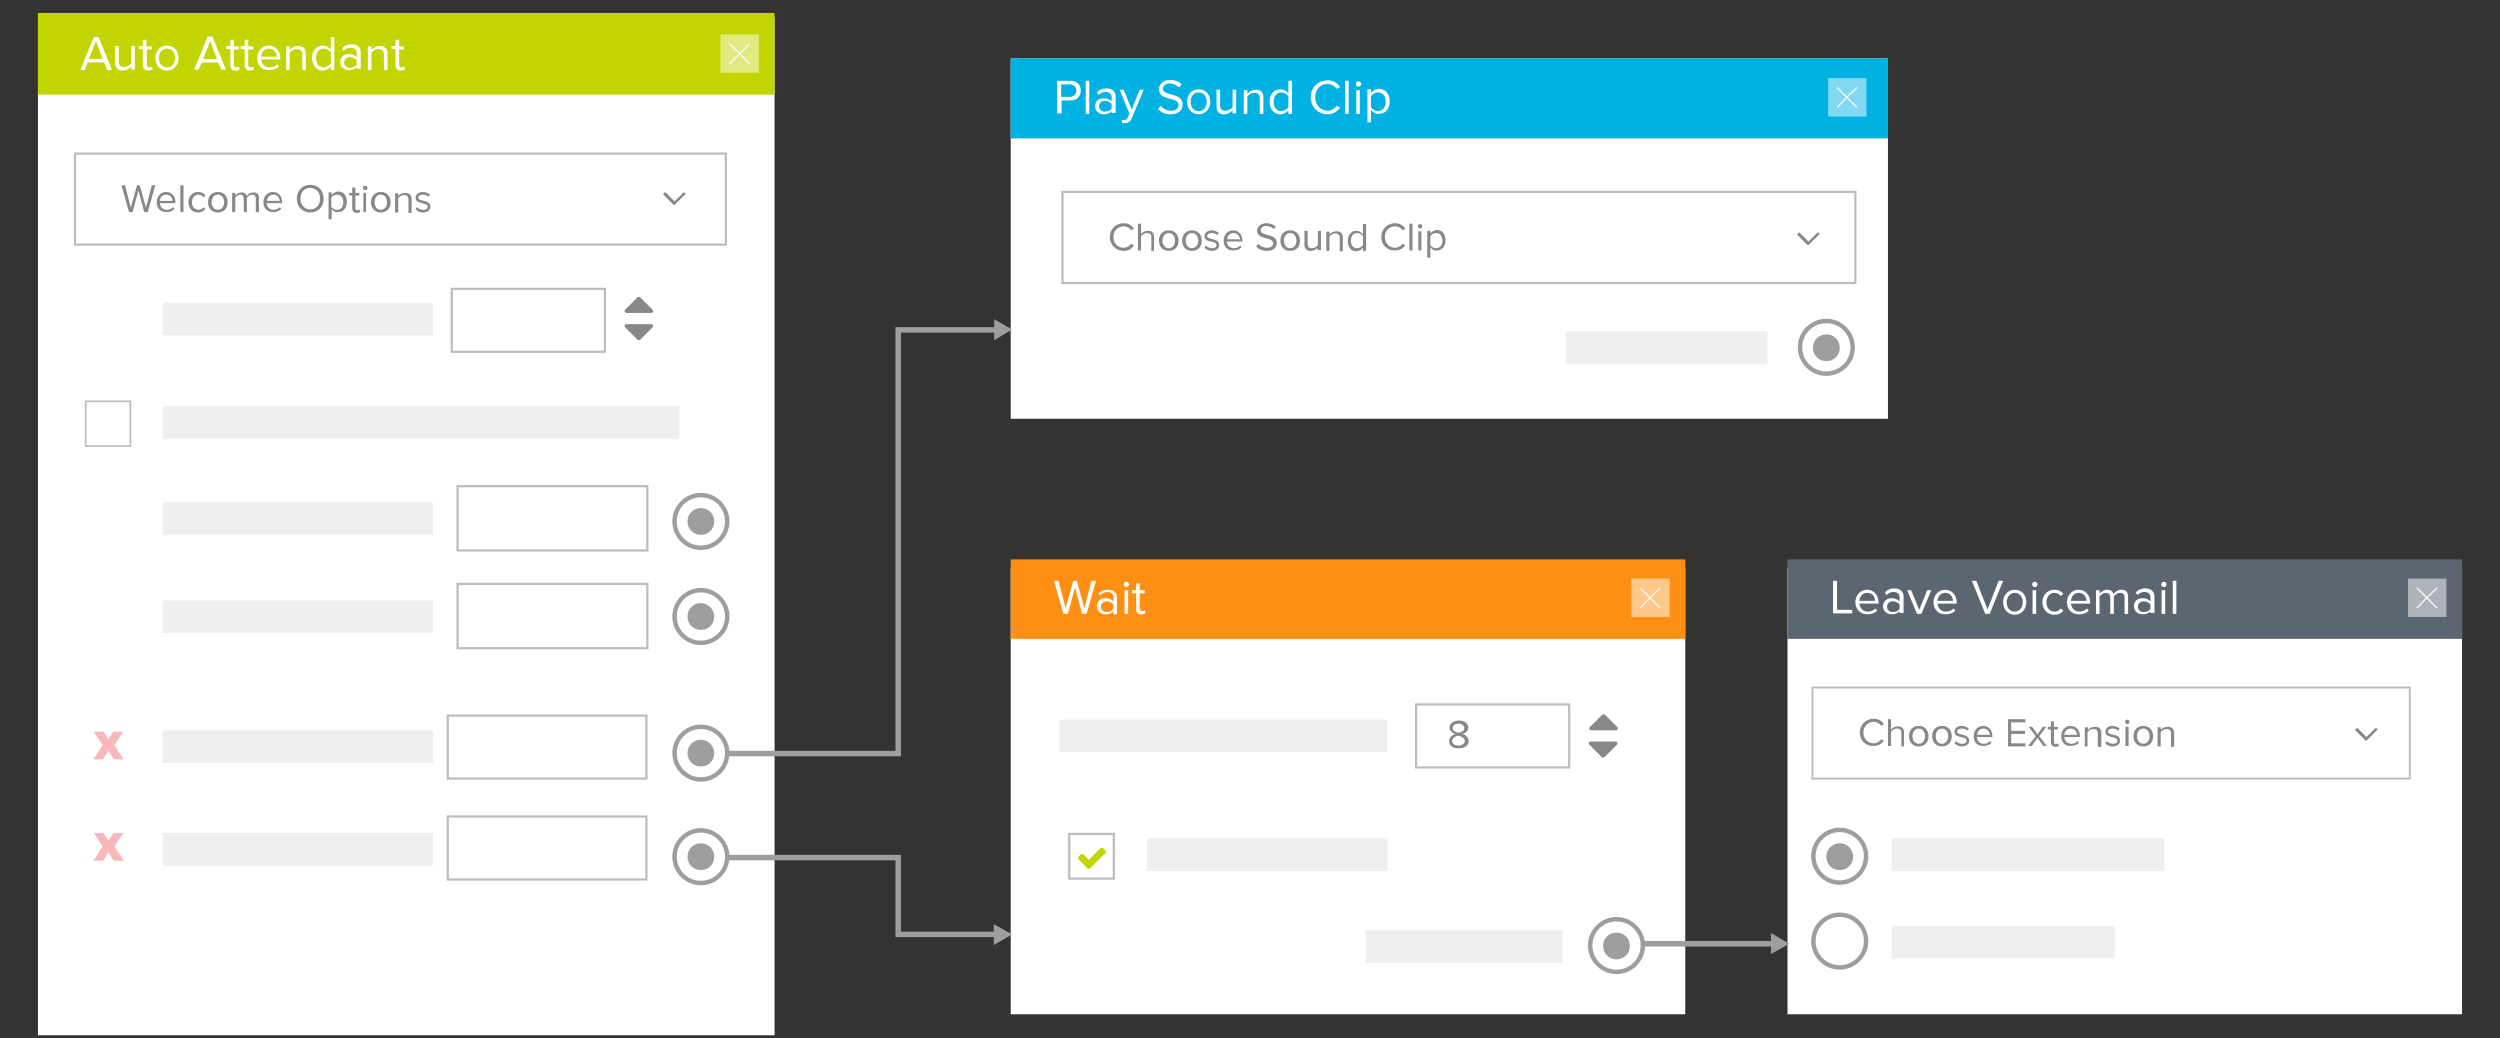
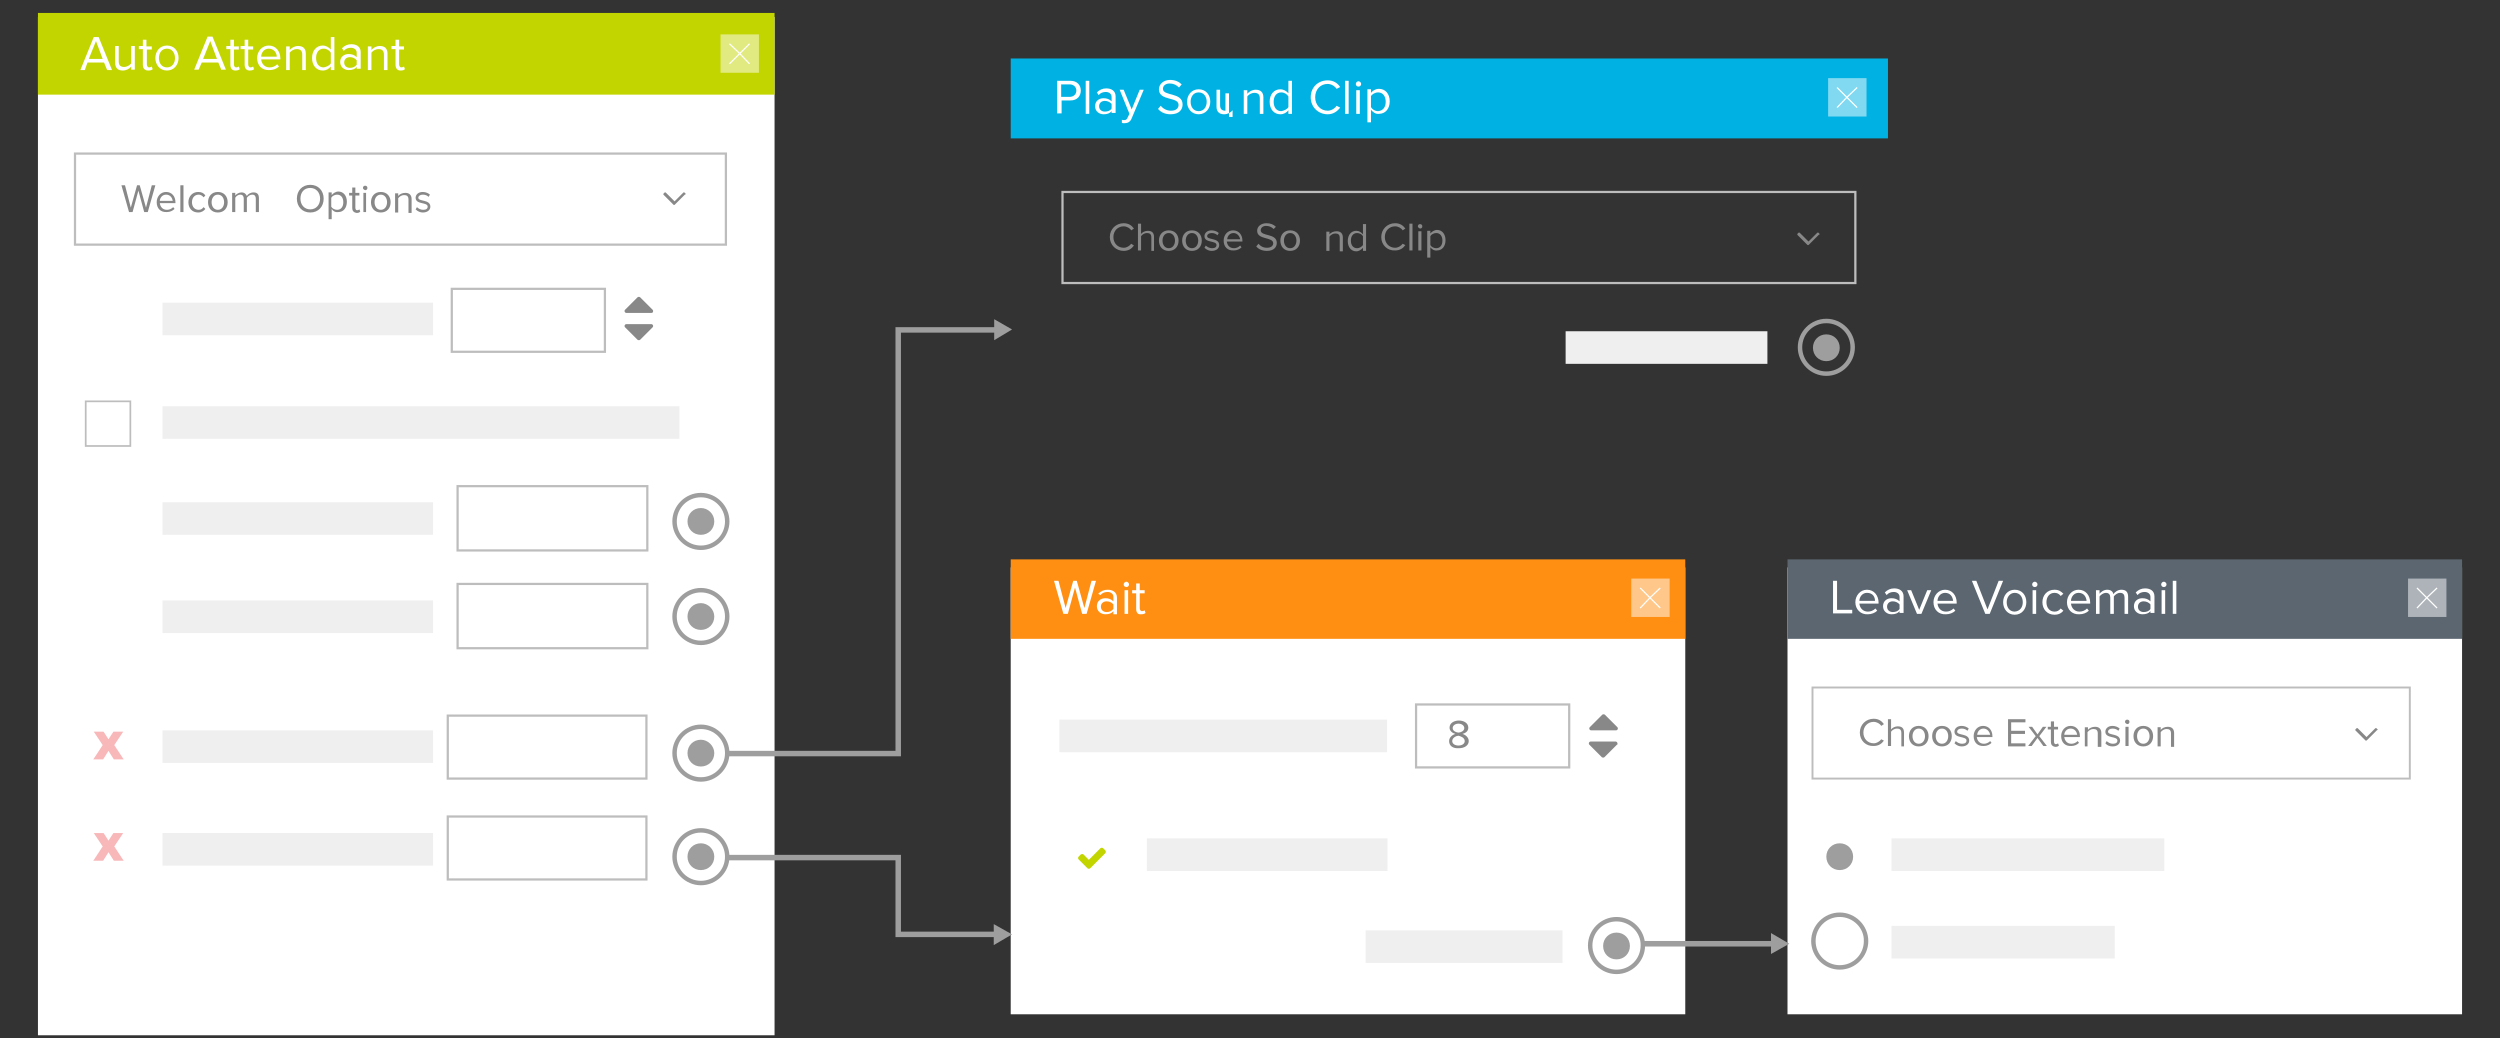
<svg xmlns="http://www.w3.org/2000/svg" version="1.1" id="Layer_1" x="0px" y="0px" width="560px" height="232.6px" viewBox="0 0 560 232.6" style="enable-background:new 0 0 560 232.6;" xml:space="preserve">
  <rect x="0" y="0" width="560" height="232.6" fill="#333333" stroke="none" />
  <style type="text/css">
	.st0{fill:#FFFFFF;}
	.st1{fill:#00B2E3;}
	.st2{fill:#9F9E9F;}
	.st3{fill:#C2D500;}
	.st4{fill:none;stroke:#BDBDBD;stroke-width:0.5;}
	.st5{fill:#888888;}
	.st6{fill:#FF8F12;}
	.st7{fill:#EFEFEF;}
	.st8{opacity:0.5;fill:#FFFFFF;}
	.st9{fill:none;stroke:#BDBDBD;stroke-width:0.507;}
	.st10{opacity:0.32;}
	.st11{fill:#E81D23;}
	.st12{fill:none;stroke:#9F9E9F;stroke-width:1.225;stroke-miterlimit:10;}
	.st13{fill:#5B6670;}
	.st14{fill:none;stroke:#BDBDBD;stroke-width:0.434;}
	.st15{fill:none;stroke:#9F9E9F;stroke-width:1.245;stroke-miterlimit:10;}
	.st16{fill:none;stroke:#BDBDBD;stroke-width:0.385;}
</style>
  <g>
    <rect x="226.4" y="127.1" class="st0" width="151.1" height="100.1" />
-     <rect x="226.4" y="13.1" class="st0" width="196.5" height="80.7" />
    <rect x="226.4" y="13.1" class="st1" width="196.5" height="17.9" />
    <path class="st2" d="M409.1,84.2c-3.5,0-6.4-2.9-6.4-6.4s2.9-6.4,6.4-6.4c3.5,0,6.4,2.9,6.4,6.4S412.6,84.2,409.1,84.2z    M409.1,72.4c-3,0-5.4,2.4-5.4,5.4s2.4,5.4,5.4,5.4c3,0,5.4-2.4,5.4-5.4S412.1,72.4,409.1,72.4z" />
    <path class="st2" d="M412.1,77.9c0,1.7-1.3,3-3,3c-1.7,0-3-1.3-3-3c0-1.7,1.3-3,3-3C410.8,74.9,412.1,76.2,412.1,77.9" />
    <rect x="8.5" y="3.8" class="st0" width="165" height="228.1" />
    <rect x="8.5" y="2.9" class="st3" width="165" height="18.3" />
    <rect x="101.2" y="64.7" class="st4" width="34.3" height="14.1" />
    <rect x="100.3" y="160.3" class="st4" width="44.5" height="14.1" />
    <rect x="100.3" y="182.9" class="st4" width="44.5" height="14.1" />
    <path class="st2" d="M157,123.2c-3.5,0-6.4-2.9-6.4-6.4s2.9-6.4,6.4-6.4c3.5,0,6.4,2.9,6.4,6.4S160.5,123.2,157,123.2z M157,111.4   c-3,0-5.4,2.4-5.4,5.4s2.4,5.4,5.4,5.4c3,0,5.4-2.4,5.4-5.4S160,111.4,157,111.4z" />
    <path class="st2" d="M160,116.8c0,1.7-1.3,3-3,3c-1.7,0-3-1.3-3-3c0-1.7,1.3-3,3-3C158.6,113.8,160,115.1,160,116.8" />
    <path class="st2" d="M157,144.5c-3.5,0-6.4-2.9-6.4-6.4s2.9-6.4,6.4-6.4c3.5,0,6.4,2.9,6.4,6.4S160.5,144.5,157,144.5z M157,132.7   c-3,0-5.4,2.4-5.4,5.4c0,3,2.4,5.4,5.4,5.4c3,0,5.4-2.4,5.4-5.4C162.4,135.1,160,132.7,157,132.7z" />
    <path class="st2" d="M160,138.1c0,1.7-1.3,3-3,3c-1.7,0-3-1.3-3-3c0-1.7,1.3-3,3-3C158.6,135.1,160,136.5,160,138.1" />
    <path class="st2" d="M157,175.1c-3.5,0-6.4-2.9-6.4-6.4s2.9-6.4,6.4-6.4c3.5,0,6.4,2.9,6.4,6.4S160.5,175.1,157,175.1z M157,163.3   c-3,0-5.4,2.4-5.4,5.4c0,3,2.4,5.4,5.4,5.4c3,0,5.4-2.4,5.4-5.4C162.4,165.7,160,163.3,157,163.3z" />
    <path class="st2" d="M160,168.7c0,1.7-1.3,3-3,3c-1.7,0-3-1.3-3-3c0-1.7,1.3-3,3-3C158.6,165.7,160,167.1,160,168.7" />
    <path class="st2" d="M157,198.3c-3.5,0-6.4-2.9-6.4-6.4s2.9-6.4,6.4-6.4c3.5,0,6.4,2.9,6.4,6.4S160.5,198.3,157,198.3z M157,186.5   c-3,0-5.4,2.4-5.4,5.4c0,3,2.4,5.4,5.4,5.4c3,0,5.4-2.4,5.4-5.4C162.4,188.9,160,186.5,157,186.5z" />
    <path class="st2" d="M160,191.9c0,1.7-1.3,3-3,3c-1.7,0-3-1.3-3-3c0-1.7,1.3-3,3-3C158.6,188.9,160,190.2,160,191.9" />
    <g>
      <path class="st5" d="M145.9,70.1h-5.6c-0.2,0-0.4-0.2-0.4-0.4c0-0.1,0-0.2,0.1-0.3l2.8-2.8c0.1-0.1,0.2-0.1,0.3-0.1    c0.1,0,0.2,0,0.3,0.1l2.8,2.8c0.1,0.1,0.1,0.2,0.1,0.3C146.3,69.9,146.2,70.1,145.9,70.1" />
      <path class="st5" d="M146.2,73.3l-2.8,2.8c-0.1,0.1-0.2,0.1-0.3,0.1c-0.1,0-0.2,0-0.3-0.1l-2.8-2.8c-0.1-0.1-0.1-0.2-0.1-0.3    c0-0.2,0.2-0.4,0.4-0.4h5.6c0.2,0,0.4,0.2,0.4,0.4C146.3,73.1,146.3,73.2,146.2,73.3" />
    </g>
    <polygon class="st2" points="222.7,76.2 226.7,73.8 222.7,71.5  " />
    <polygon class="st2" points="222.6,211.7 226.7,209.3 222.6,207  " />
    <rect x="226.4" y="125.3" class="st6" width="151.1" height="17.8" />
    <rect x="317.2" y="157.8" class="st4" width="34.3" height="14.1" />
    <g>
      <g>
        <path class="st5" d="M362,163.6h-5.6c-0.2,0-0.4-0.2-0.4-0.4c0-0.1,0-0.2,0.1-0.3l2.8-2.8c0.1-0.1,0.2-0.1,0.3-0.1     c0.1,0,0.2,0,0.3,0.1l2.8,2.8c0.1,0.1,0.1,0.2,0.1,0.3C362.4,163.4,362.2,163.6,362,163.6" />
        <path class="st5" d="M362.2,166.8l-2.8,2.8c-0.1,0.1-0.2,0.1-0.3,0.1s-0.2,0-0.3-0.1l-2.8-2.8c-0.1-0.1-0.1-0.2-0.1-0.3     c0-0.2,0.2-0.4,0.4-0.4h5.6c0.2,0,0.4,0.2,0.4,0.4C362.4,166.7,362.3,166.8,362.2,166.8" />
      </g>
    </g>
    <path class="st3" d="M247.6,191.1l-2.9,2.9l-0.5,0.5c-0.1,0.1-0.2,0.1-0.3,0.1c-0.1,0-0.2,0-0.3-0.1l-0.5-0.5l-1.5-1.5   c-0.1-0.1-0.1-0.2-0.1-0.3c0-0.1,0-0.2,0.1-0.3l0.5-0.5c0.1-0.1,0.2-0.1,0.3-0.1s0.2,0,0.3,0.1l1.2,1.2l2.6-2.6   c0.1-0.1,0.2-0.1,0.3-0.1c0.1,0,0.2,0,0.3,0.1l0.5,0.5c0.1,0.1,0.1,0.2,0.1,0.3C247.7,190.9,247.7,191,247.6,191.1" />
    <rect x="102.5" y="108.9" class="st4" width="42.5" height="14.4" />
    <rect x="102.5" y="130.8" class="st4" width="42.5" height="14.4" />
    <g>
      <rect x="237.3" y="161.2" class="st7" width="73.4" height="7.3" />
    </g>
    <g>
      <rect x="350.7" y="74.2" class="st7" width="45.2" height="7.3" />
    </g>
    <g>
      <rect x="36.4" y="163.6" class="st7" width="60.6" height="7.3" />
    </g>
    <g>
      <rect x="36.4" y="134.5" class="st7" width="60.6" height="7.3" />
    </g>
    <g>
      <rect x="36.4" y="112.5" class="st7" width="60.6" height="7.3" />
    </g>
    <g>
      <rect x="36.4" y="67.8" class="st7" width="60.6" height="7.3" />
    </g>
    <g>
      <rect x="36.4" y="91" class="st7" width="115.8" height="7.3" />
    </g>
    <g>
      <rect x="36.4" y="186.6" class="st7" width="60.6" height="7.3" />
    </g>
    <g>
      <rect x="256.9" y="187.8" class="st7" width="53.9" height="7.3" />
    </g>
    <g>
      <rect x="305.9" y="208.4" class="st7" width="44.1" height="7.3" />
    </g>
    <rect x="16.8" y="34.4" class="st4" width="145.8" height="20.4" />
    <g>
      <path class="st5" d="M32.3,47.5L31,42.7l-1.3,4.8h-0.8l-1.7-6H28l1.3,5l1.4-5h0.6l1.4,5l1.3-5h0.8l-1.7,6H32.3z" />
      <path class="st5" d="M35.1,45.3c0-1.3,0.9-2.3,2.1-2.3c1.3,0,2.1,1,2.1,2.3v0.2h-3.5c0.1,0.8,0.6,1.5,1.6,1.5c0.5,0,1-0.2,1.4-0.6    l0.3,0.4c-0.4,0.4-1,0.7-1.7,0.7C36,47.6,35.1,46.7,35.1,45.3z M37.2,43.6c-0.9,0-1.4,0.8-1.4,1.4h2.9    C38.6,44.4,38.2,43.6,37.2,43.6z" />
      <path class="st5" d="M40.4,47.5v-6h0.7v6H40.4z" />
      <path class="st5" d="M42.2,45.3c0-1.3,0.9-2.3,2.2-2.3c0.8,0,1.3,0.3,1.6,0.8l-0.4,0.4c-0.3-0.4-0.7-0.6-1.1-0.6    c-0.9,0-1.5,0.7-1.5,1.7c0,1,0.6,1.7,1.5,1.7c0.5,0,0.8-0.2,1.1-0.6l0.4,0.4c-0.3,0.4-0.8,0.8-1.6,0.8    C43,47.6,42.2,46.6,42.2,45.3z" />
      <path class="st5" d="M46.6,45.3c0-1.3,0.8-2.3,2.2-2.3s2.2,1,2.2,2.3c0,1.3-0.8,2.3-2.2,2.3S46.6,46.6,46.6,45.3z M50.2,45.3    c0-0.9-0.5-1.7-1.4-1.7s-1.4,0.8-1.4,1.7c0,0.9,0.5,1.7,1.4,1.7S50.2,46.2,50.2,45.3z" />
      <path class="st5" d="M57.3,47.5v-3c0-0.5-0.2-0.9-0.8-0.9c-0.5,0-0.9,0.3-1.2,0.7v3.2h-0.7v-3c0-0.5-0.2-0.9-0.8-0.9    c-0.4,0-0.9,0.3-1.1,0.7v3.2H52v-4.3h0.7v0.6c0.2-0.3,0.8-0.7,1.4-0.7c0.7,0,1,0.4,1.2,0.8c0.2-0.4,0.8-0.8,1.5-0.8    c0.8,0,1.2,0.4,1.2,1.3v3.1H57.3z" />
-       <path class="st5" d="M59,45.3c0-1.3,0.9-2.3,2.1-2.3c1.3,0,2.1,1,2.1,2.3v0.2h-3.5c0.1,0.8,0.6,1.5,1.6,1.5c0.5,0,1-0.2,1.4-0.6    l0.3,0.4c-0.4,0.4-1,0.7-1.7,0.7C60,47.6,59,46.7,59,45.3z M61.2,43.6c-0.9,0-1.4,0.8-1.4,1.4h2.9C62.6,44.4,62.2,43.6,61.2,43.6z    " />
      <path class="st5" d="M66.5,44.5c0-1.8,1.2-3.1,3-3.1s3,1.3,3,3.1s-1.2,3.1-3,3.1S66.5,46.3,66.5,44.5z M71.7,44.5    c0-1.4-0.9-2.4-2.2-2.4c-1.4,0-2.2,1-2.2,2.4c0,1.4,0.9,2.4,2.2,2.4C70.8,46.9,71.7,45.9,71.7,44.5z" />
      <path class="st5" d="M74.3,46.8v2.3h-0.7v-6h0.7v0.6c0.3-0.4,0.9-0.8,1.5-0.8c1.1,0,1.9,0.9,1.9,2.3c0,1.4-0.8,2.3-1.9,2.3    C75.1,47.6,74.6,47.3,74.3,46.8z M76.9,45.3c0-1-0.5-1.7-1.4-1.7c-0.5,0-1.1,0.3-1.3,0.7v2c0.2,0.4,0.8,0.7,1.3,0.7    C76.4,47,76.9,46.3,76.9,45.3z" />
      <path class="st5" d="M78.9,46.6v-2.8h-0.7v-0.6h0.7V42h0.7v1.2h0.9v0.6h-0.9v2.7c0,0.3,0.1,0.6,0.4,0.6c0.2,0,0.4-0.1,0.5-0.2    l0.2,0.5c-0.2,0.2-0.4,0.3-0.8,0.3C79.2,47.6,78.9,47.2,78.9,46.6z" />
      <path class="st5" d="M81.3,42.1c0-0.3,0.2-0.5,0.5-0.5c0.3,0,0.5,0.2,0.5,0.5s-0.2,0.5-0.5,0.5C81.5,42.5,81.3,42.3,81.3,42.1z     M81.4,47.5v-4.3H82v4.3H81.4z" />
      <path class="st5" d="M83.1,45.3c0-1.3,0.8-2.3,2.2-2.3s2.2,1,2.2,2.3c0,1.3-0.8,2.3-2.2,2.3S83.1,46.6,83.1,45.3z M86.7,45.3    c0-0.9-0.5-1.7-1.4-1.7s-1.4,0.8-1.4,1.7c0,0.9,0.5,1.7,1.4,1.7S86.7,46.2,86.7,45.3z" />
      <path class="st5" d="M91.5,47.5v-2.8c0-0.8-0.4-1-1-1c-0.5,0-1,0.3-1.3,0.7v3.2h-0.7v-4.3h0.7v0.6c0.3-0.4,0.9-0.7,1.6-0.7    c0.9,0,1.4,0.5,1.4,1.4v3.1H91.5z" />
      <path class="st5" d="M93.1,46.9l0.3-0.5c0.3,0.3,0.8,0.6,1.4,0.6c0.7,0,1-0.3,1-0.7c0-1.1-2.7-0.4-2.7-2c0-0.7,0.6-1.3,1.6-1.3    c0.7,0,1.3,0.3,1.6,0.6l-0.3,0.5c-0.3-0.3-0.7-0.5-1.3-0.5c-0.6,0-1,0.3-1,0.7c0,0.9,2.7,0.3,2.7,2c0,0.7-0.6,1.3-1.7,1.3    C94.2,47.6,93.6,47.4,93.1,46.9z" />
    </g>
    <g>
      <path class="st5" d="M153.4,43.6l-2.3,2.3c0,0-0.1,0-0.1,0s-0.1,0-0.1,0l-2.3-2.3c0,0,0-0.1,0-0.1s0-0.1,0-0.1l0.3-0.3    c0,0,0.1,0,0.1,0c0,0,0.1,0,0.1,0l2,2l2-2c0,0,0.1,0,0.1,0s0.1,0,0.1,0l0.3,0.3c0,0,0,0.1,0,0.1S153.4,43.6,153.4,43.6z" />
    </g>
    <g>
      <path class="st5" d="M407.4,52.6l-2.3,2.3c0,0-0.1,0-0.1,0s-0.1,0-0.1,0l-2.3-2.3c0,0,0-0.1,0-0.1s0-0.1,0-0.1l0.3-0.3    c0,0,0.1,0,0.1,0c0,0,0.1,0,0.1,0l2,2l2-2c0,0,0.1,0,0.1,0s0.1,0,0.1,0l0.3,0.3c0,0,0,0.1,0,0.1S407.4,52.6,407.4,52.6z" />
    </g>
    <g>
      <path class="st5" d="M248.6,53.1c0-1.8,1.4-3.1,3.1-3.1c1.1,0,1.8,0.5,2.3,1.2l-0.6,0.4c-0.3-0.5-1-0.9-1.7-0.9    c-1.3,0-2.3,1-2.3,2.4c0,1.4,1,2.4,2.3,2.4c0.7,0,1.3-0.4,1.7-0.9L254,55c-0.5,0.7-1.2,1.2-2.3,1.2    C250,56.2,248.6,54.9,248.6,53.1z" />
      <path class="st5" d="M257.9,56.1v-2.9c0-0.8-0.4-1-1-1c-0.5,0-1,0.3-1.3,0.7v3.2h-0.7v-6h0.7v2.3c0.3-0.4,0.9-0.7,1.5-0.7    c0.9,0,1.4,0.4,1.4,1.4v3.1H257.9z" />
      <path class="st5" d="M259.6,53.9c0-1.3,0.8-2.3,2.2-2.3s2.2,1,2.2,2.3c0,1.3-0.8,2.3-2.2,2.3S259.6,55.2,259.6,53.9z M263.2,53.9    c0-0.9-0.5-1.7-1.4-1.7s-1.4,0.8-1.4,1.7c0,0.9,0.5,1.7,1.4,1.7S263.2,54.8,263.2,53.9z" />
      <path class="st5" d="M264.8,53.9c0-1.3,0.8-2.3,2.2-2.3s2.2,1,2.2,2.3c0,1.3-0.8,2.3-2.2,2.3S264.8,55.2,264.8,53.9z M268.4,53.9    c0-0.9-0.5-1.7-1.4-1.7s-1.4,0.8-1.4,1.7c0,0.9,0.5,1.7,1.4,1.7S268.4,54.8,268.4,53.9z" />
      <path class="st5" d="M269.8,55.5l0.3-0.5c0.3,0.3,0.8,0.6,1.4,0.6c0.7,0,1-0.3,1-0.7c0-1.1-2.7-0.4-2.7-2c0-0.7,0.6-1.3,1.6-1.3    c0.7,0,1.3,0.3,1.6,0.6l-0.3,0.5c-0.3-0.3-0.7-0.5-1.3-0.5c-0.6,0-1,0.3-1,0.7c0,0.9,2.7,0.3,2.7,2c0,0.7-0.6,1.3-1.7,1.3    C270.9,56.2,270.3,56,269.8,55.5z" />
      <path class="st5" d="M274.1,53.9c0-1.3,0.9-2.3,2.1-2.3c1.3,0,2.1,1,2.1,2.3v0.2h-3.5c0.1,0.8,0.6,1.5,1.6,1.5    c0.5,0,1-0.2,1.4-0.6l0.3,0.4c-0.4,0.4-1,0.7-1.7,0.7C275,56.2,274.1,55.3,274.1,53.9z M276.3,52.2c-0.9,0-1.4,0.8-1.4,1.4h2.9    C277.7,53,277.2,52.2,276.3,52.2z" />
      <path class="st5" d="M281.4,55.2l0.5-0.6c0.4,0.5,1,0.9,1.9,0.9c1.1,0,1.4-0.6,1.4-1c0-1.5-3.6-0.7-3.6-2.8c0-1,0.9-1.7,2.1-1.7    c0.9,0,1.6,0.3,2.1,0.8l-0.5,0.5c-0.5-0.5-1.1-0.7-1.7-0.7c-0.7,0-1.2,0.4-1.2,1c0,1.4,3.6,0.6,3.6,2.8c0,0.9-0.6,1.8-2.2,1.8    C282.7,56.2,281.9,55.8,281.4,55.2z" />
      <path class="st5" d="M286.8,53.9c0-1.3,0.8-2.3,2.2-2.3s2.2,1,2.2,2.3c0,1.3-0.8,2.3-2.2,2.3S286.8,55.2,286.8,53.9z M290.4,53.9    c0-0.9-0.5-1.7-1.4-1.7c-0.9,0-1.4,0.8-1.4,1.7c0,0.9,0.5,1.7,1.4,1.7C289.9,55.6,290.4,54.8,290.4,53.9z" />
-       <path class="st5" d="M295.1,56.1v-0.6c-0.3,0.4-0.9,0.7-1.5,0.7c-0.9,0-1.4-0.5-1.4-1.4v-3.1h0.7v2.9c0,0.8,0.4,1,1,1    c0.5,0,1-0.3,1.3-0.7v-3.2h0.7v4.3H295.1z" />
      <path class="st5" d="M300.1,56.1v-2.8c0-0.8-0.4-1-1-1c-0.5,0-1,0.3-1.3,0.7v3.2h-0.7v-4.3h0.7v0.6c0.3-0.4,0.9-0.7,1.6-0.7    c0.9,0,1.4,0.5,1.4,1.4v3.1H300.1z" />
      <path class="st5" d="M305.3,56.1v-0.6c-0.3,0.4-0.9,0.8-1.5,0.8c-1.1,0-1.9-0.9-1.9-2.3c0-1.4,0.8-2.3,1.9-2.3    c0.6,0,1.1,0.3,1.5,0.8v-2.3h0.7v6H305.3z M305.3,54.9v-2c-0.2-0.4-0.8-0.7-1.3-0.7c-0.9,0-1.4,0.7-1.4,1.7s0.5,1.7,1.4,1.7    C304.5,55.6,305,55.3,305.3,54.9z" />
      <path class="st5" d="M309.4,53.1c0-1.8,1.4-3.1,3.1-3.1c1.1,0,1.8,0.5,2.3,1.2l-0.6,0.4c-0.3-0.5-1-0.9-1.7-0.9    c-1.3,0-2.3,1-2.3,2.4c0,1.4,1,2.4,2.3,2.4c0.7,0,1.3-0.4,1.7-0.9l0.6,0.3c-0.5,0.7-1.2,1.2-2.3,1.2    C310.8,56.2,309.4,54.9,309.4,53.1z" />
      <path class="st5" d="M315.7,56.1v-6h0.7v6H315.7z" />
      <path class="st5" d="M317.6,50.7c0-0.3,0.2-0.5,0.5-0.5c0.3,0,0.5,0.2,0.5,0.5s-0.2,0.5-0.5,0.5C317.8,51.1,317.6,50.9,317.6,50.7    z M317.7,56.1v-4.3h0.7v4.3H317.7z" />
      <path class="st5" d="M320.4,55.4v2.3h-0.7v-6h0.7v0.6c0.3-0.4,0.9-0.8,1.5-0.8c1.1,0,1.9,0.9,1.9,2.3c0,1.4-0.8,2.3-1.9,2.3    C321.3,56.2,320.8,55.9,320.4,55.4z M323.1,53.9c0-1-0.5-1.7-1.4-1.7c-0.5,0-1.1,0.3-1.3,0.7v2c0.2,0.4,0.8,0.7,1.3,0.7    C322.6,55.6,323.1,54.9,323.1,53.9z" />
    </g>
    <g>
      <path class="st0" d="M24,15.7L23.3,14h-3.7L19,15.7h-1l3-7.4h1.1l3,7.4H24z M21.5,9.2l-1.6,4h3.1L21.5,9.2z" />
      <path class="st0" d="M29.4,15.7v-0.8c-0.4,0.5-1.1,0.9-1.9,0.9c-1.1,0-1.7-0.6-1.7-1.7v-3.8h0.8v3.5c0,0.9,0.5,1.2,1.2,1.2    c0.6,0,1.3-0.4,1.6-0.8v-3.9h0.8v5.3H29.4z" />
      <path class="st0" d="M32,14.5v-3.5h-0.9v-0.7H32V8.9h0.8v1.5H34v0.7h-1.1v3.3c0,0.4,0.2,0.7,0.5,0.7c0.2,0,0.5-0.1,0.6-0.2    l0.2,0.6c-0.2,0.2-0.5,0.3-1,0.3C32.4,15.8,32,15.3,32,14.5z" />
      <path class="st0" d="M34.8,13c0-1.5,1-2.8,2.6-2.8s2.6,1.2,2.6,2.8c0,1.5-1,2.8-2.6,2.8S34.8,14.5,34.8,13z M39.2,13    c0-1.1-0.6-2.1-1.8-2.1s-1.8,1-1.8,2.1c0,1.1,0.6,2.1,1.8,2.1S39.2,14.1,39.2,13z" />
      <path class="st0" d="M49.6,15.7L48.9,14h-3.7l-0.7,1.6h-1l3-7.4h1.1l3,7.4H49.6z M47.1,9.2l-1.6,4h3.1L47.1,9.2z" />
      <path class="st0" d="M51.6,14.5v-3.5h-0.9v-0.7h0.9V8.9h0.8v1.5h1.1v0.7h-1.1v3.3c0,0.4,0.2,0.7,0.5,0.7c0.2,0,0.5-0.1,0.6-0.2    l0.2,0.6c-0.2,0.2-0.5,0.3-1,0.3C52,15.8,51.6,15.3,51.6,14.5z" />
      <path class="st0" d="M54.8,14.5v-3.5h-0.9v-0.7h0.9V8.9h0.8v1.5h1.1v0.7h-1.1v3.3c0,0.4,0.2,0.7,0.5,0.7c0.2,0,0.5-0.1,0.6-0.2    l0.2,0.6c-0.2,0.2-0.5,0.3-1,0.3C55.2,15.8,54.8,15.3,54.8,14.5z" />
      <path class="st0" d="M57.6,13c0-1.5,1.1-2.8,2.6-2.8c1.6,0,2.6,1.3,2.6,2.9v0.2h-4.3c0.1,1,0.8,1.8,1.9,1.8c0.6,0,1.2-0.2,1.7-0.7    l0.4,0.5c-0.5,0.5-1.3,0.8-2.1,0.8C58.7,15.8,57.6,14.7,57.6,13z M60.2,10.9c-1.1,0-1.7,1-1.7,1.8H62C62,11.9,61.4,10.9,60.2,10.9    z" />
      <path class="st0" d="M67.7,15.7v-3.5c0-0.9-0.5-1.2-1.2-1.2c-0.7,0-1.3,0.4-1.6,0.8v3.9h-0.8v-5.3h0.8v0.8    c0.4-0.5,1.1-0.9,1.9-0.9c1.1,0,1.7,0.6,1.7,1.7v3.7H67.7z" />
      <path class="st0" d="M74.1,15.7v-0.8c-0.4,0.5-1,0.9-1.8,0.9c-1.4,0-2.4-1.1-2.4-2.8c0-1.7,1-2.8,2.4-2.8c0.7,0,1.4,0.4,1.8,0.9    V8.3h0.8v7.4H74.1z M74.1,14.2v-2.4c-0.3-0.5-0.9-0.9-1.6-0.9c-1.1,0-1.7,0.9-1.7,2.1c0,1.2,0.6,2.1,1.7,2.1    C73.1,15,73.8,14.7,74.1,14.2z" />
      <path class="st0" d="M79.9,15.7V15c-0.4,0.5-1,0.7-1.8,0.7c-0.9,0-1.9-0.6-1.9-1.8c0-1.2,0.9-1.8,1.9-1.8c0.7,0,1.3,0.2,1.8,0.7    v-1c0-0.7-0.6-1.1-1.3-1.1c-0.6,0-1.2,0.2-1.6,0.7l-0.4-0.6c0.6-0.6,1.3-0.9,2.1-0.9c1.1,0,2.1,0.5,2.1,1.8v3.7H79.9z M79.9,14.5    v-1c-0.3-0.4-0.9-0.7-1.5-0.7c-0.8,0-1.3,0.5-1.3,1.2c0,0.7,0.5,1.2,1.3,1.2C79,15.2,79.5,15,79.9,14.5z" />
      <path class="st0" d="M86,15.7v-3.5c0-0.9-0.5-1.2-1.2-1.2c-0.7,0-1.3,0.4-1.6,0.8v3.9h-0.8v-5.3h0.8v0.8c0.4-0.5,1.1-0.9,1.9-0.9    c1.1,0,1.7,0.6,1.7,1.7v3.7H86z" />
      <path class="st0" d="M88.6,14.5v-3.5h-0.9v-0.7h0.9V8.9h0.8v1.5h1.1v0.7h-1.1v3.3c0,0.4,0.2,0.7,0.5,0.7c0.2,0,0.5-0.1,0.6-0.2    l0.2,0.6c-0.2,0.2-0.5,0.3-1,0.3C89,15.8,88.6,15.3,88.6,14.5z" />
    </g>
    <rect x="161.4" y="7.7" class="st8" width="8.6" height="8.6" />
    <polygon class="st0" points="168,9.9 167.8,9.7 165.7,11.8 163.5,9.7 163.3,9.9 165.5,12 163.3,14.2 163.5,14.4 165.7,12.2    167.8,14.4 168,14.2 165.9,12  " />
    <g>
      <path class="st0" d="M236.8,25.5v-7.4h3c1.5,0,2.3,1,2.3,2.2s-0.8,2.2-2.3,2.2h-2v2.9H236.8z M241.1,20.3c0-0.8-0.6-1.4-1.5-1.4    h-1.9v2.8h1.9C240.5,21.7,241.1,21.1,241.1,20.3z" />
      <path class="st0" d="M243.2,25.5v-7.4h0.8v7.4H243.2z" />
      <path class="st0" d="M249,25.5v-0.6c-0.4,0.5-1,0.7-1.8,0.7c-0.9,0-1.9-0.6-1.9-1.8c0-1.2,0.9-1.8,1.9-1.8c0.7,0,1.3,0.2,1.8,0.7    v-1c0-0.7-0.6-1.1-1.3-1.1c-0.6,0-1.2,0.2-1.6,0.7l-0.4-0.6c0.6-0.6,1.3-0.9,2.1-0.9c1.1,0,2.1,0.5,2.1,1.8v3.7H249z M249,24.3v-1    c-0.3-0.4-0.9-0.7-1.5-0.7c-0.8,0-1.3,0.5-1.3,1.2c0,0.7,0.5,1.2,1.3,1.2C248.1,25,248.7,24.8,249,24.3z" />
      <path class="st0" d="M251.3,26.8c0.1,0.1,0.3,0.1,0.5,0.1c0.4,0,0.6-0.1,0.8-0.6l0.4-0.8l-2.2-5.4h0.9l1.8,4.4l1.8-4.4h0.9    l-2.7,6.4c-0.3,0.8-0.9,1.1-1.6,1.1c-0.2,0-0.5,0-0.6-0.1L251.3,26.8z" />
      <path class="st0" d="M259.4,24.4l0.6-0.7c0.5,0.6,1.3,1.1,2.3,1.1c1.3,0,1.7-0.7,1.7-1.3c0-1.9-4.4-0.8-4.4-3.5    c0-1.2,1.1-2.1,2.5-2.1c1.1,0,2,0.4,2.6,1l-0.6,0.7c-0.6-0.6-1.3-0.9-2.1-0.9c-0.9,0-1.5,0.5-1.5,1.2c0,1.7,4.4,0.7,4.4,3.5    c0,1.1-0.7,2.2-2.7,2.2C260.9,25.6,260,25.1,259.4,24.4z" />
      <path class="st0" d="M265.9,22.8c0-1.5,1-2.8,2.6-2.8s2.6,1.2,2.6,2.8c0,1.5-1,2.8-2.6,2.8S265.9,24.3,265.9,22.8z M270.3,22.8    c0-1.1-0.6-2.1-1.8-2.1s-1.8,1-1.8,2.1c0,1.1,0.6,2.1,1.8,2.1S270.3,23.9,270.3,22.8z" />
-       <path class="st0" d="M276.1,25.5v-0.8c-0.4,0.5-1.1,0.9-1.9,0.9c-1.1,0-1.7-0.6-1.7-1.7v-3.8h0.8v3.5c0,0.9,0.5,1.2,1.2,1.2    c0.6,0,1.3-0.4,1.6-0.8v-3.9h0.8v5.3H276.1z" />
+       <path class="st0" d="M276.1,25.5v-0.8c-0.4,0.5-1.1,0.9-1.9,0.9c-1.1,0-1.7-0.6-1.7-1.7v-3.8h0.8v3.5c0,0.9,0.5,1.2,1.2,1.2    v-3.9h0.8v5.3H276.1z" />
      <path class="st0" d="M282.2,25.5V22c0-0.9-0.5-1.2-1.2-1.2c-0.7,0-1.3,0.4-1.6,0.8v3.9h-0.8v-5.3h0.8v0.8c0.4-0.5,1.1-0.9,1.9-0.9    c1.1,0,1.7,0.6,1.7,1.7v3.7H282.2z" />
      <path class="st0" d="M288.6,25.5v-0.8c-0.4,0.5-1,0.9-1.8,0.9c-1.4,0-2.4-1.1-2.4-2.8c0-1.7,1-2.8,2.4-2.8c0.7,0,1.4,0.4,1.8,0.9    v-2.8h0.8v7.4H288.6z M288.6,24v-2.4c-0.3-0.5-0.9-0.9-1.6-0.9c-1.1,0-1.7,0.9-1.7,2.1c0,1.2,0.6,2.1,1.7,2.1    C287.6,24.8,288.3,24.5,288.6,24z" />
      <path class="st0" d="M293.6,21.8c0-2.3,1.7-3.8,3.8-3.8c1.3,0,2.2,0.6,2.8,1.5l-0.8,0.4c-0.4-0.6-1.2-1.1-2-1.1    c-1.6,0-2.8,1.2-2.8,3c0,1.7,1.2,3,2.8,3c0.8,0,1.6-0.5,2-1.1l0.8,0.4c-0.6,0.8-1.5,1.5-2.8,1.5C295.3,25.6,293.6,24,293.6,21.8z" />
      <path class="st0" d="M301.3,25.5v-7.4h0.8v7.4H301.3z" />
      <path class="st0" d="M303.7,18.8c0-0.3,0.3-0.6,0.6-0.6c0.3,0,0.6,0.3,0.6,0.6c0,0.3-0.2,0.6-0.6,0.6    C303.9,19.4,303.7,19.1,303.7,18.8z M303.8,25.5v-5.3h0.8v5.3H303.8z" />
      <path class="st0" d="M307.1,24.6v2.8h-0.8v-7.4h0.8v0.8c0.4-0.5,1-0.9,1.8-0.9c1.4,0,2.4,1.1,2.4,2.8c0,1.7-1,2.8-2.4,2.8    C308.2,25.6,307.6,25.2,307.1,24.6z M310.4,22.8c0-1.2-0.6-2.1-1.7-2.1c-0.7,0-1.3,0.4-1.6,0.8V24c0.3,0.5,0.9,0.9,1.6,0.9    C309.8,24.8,310.4,24,310.4,22.8z" />
    </g>
    <g>
      <rect x="409.5" y="17.5" class="st8" width="8.6" height="8.6" />
      <polygon class="st0" points="416.1,19.7 415.9,19.5 413.7,21.6 411.6,19.5 411.4,19.7 413.5,21.8 411.4,24 411.6,24.2 413.7,22     415.9,24.2 416.1,24 413.9,21.8   " />
    </g>
    <g>
      <path class="st0" d="M242.4,137.5l-1.6-5.9l-1.6,5.9h-1l-2.1-7.4h1l1.6,6.1l1.7-6.1h0.8l1.7,6.1l1.6-6.1h1l-2.1,7.4H242.4z" />
      <path class="st0" d="M249.4,137.5v-0.6c-0.4,0.5-1,0.7-1.8,0.7c-0.9,0-1.9-0.6-1.9-1.8c0-1.2,0.9-1.8,1.9-1.8    c0.7,0,1.3,0.2,1.8,0.7v-1c0-0.7-0.6-1.1-1.3-1.1c-0.6,0-1.2,0.2-1.6,0.7L246,133c0.6-0.6,1.3-0.9,2.1-0.9c1.1,0,2.1,0.5,2.1,1.8    v3.7H249.4z M249.4,136.4v-1c-0.3-0.4-0.9-0.7-1.5-0.7c-0.8,0-1.3,0.5-1.3,1.2c0,0.7,0.5,1.2,1.3,1.2    C248.5,137.1,249,136.9,249.4,136.4z" />
      <path class="st0" d="M251.7,130.9c0-0.3,0.3-0.6,0.6-0.6s0.6,0.3,0.6,0.6c0,0.3-0.2,0.6-0.6,0.6S251.7,131.2,251.7,130.9z     M251.9,137.5v-5.3h0.8v5.3H251.9z" />
      <path class="st0" d="M254.5,136.4v-3.5h-0.9v-0.7h0.9v-1.5h0.8v1.5h1.1v0.7h-1.1v3.3c0,0.4,0.2,0.7,0.5,0.7c0.2,0,0.5-0.1,0.6-0.2    l0.2,0.6c-0.2,0.2-0.5,0.3-1,0.3C254.9,137.7,254.5,137.2,254.5,136.4z" />
    </g>
    <g>
      <rect x="365.4" y="129.6" class="st8" width="8.6" height="8.6" />
      <polygon class="st0" points="372,131.8 371.8,131.6 369.6,133.7 367.5,131.6 367.3,131.8 369.4,133.9 367.3,136.1 367.5,136.3     369.6,134.1 371.8,136.3 372,136.1 369.8,133.9   " />
    </g>
    <rect x="238" y="43" class="st4" width="177.6" height="20.4" />
-     <rect x="239.5" y="186.8" class="st9" width="10" height="10" />
    <g class="st10">
      <g>
        <g>
          <path class="st11" d="M25.5,170.1l-1.2-1.9l-1.2,1.9h-2.2l2.1-3.2l-2-3h2.2l1.1,1.7l1.1-1.7h2.2l-2,3l2.1,3.2H25.5z" />
        </g>
      </g>
    </g>
    <g class="st10">
      <g>
        <g>
          <path class="st11" d="M25.5,192.8l-1.2-1.9l-1.2,1.9h-2.2l2.1-3.2l-2-3h2.2l1.1,1.7l1.1-1.7h2.2l-2,3l2.1,3.2H25.5z" />
        </g>
      </g>
    </g>
    <g>
      <path class="st5" d="M324.6,166c0-0.8,0.7-1.4,1.4-1.6c-0.7-0.2-1.3-0.7-1.3-1.4c0-1.1,1.1-1.6,2.1-1.6c1,0,2.1,0.5,2.1,1.6    c0,0.8-0.6,1.2-1.3,1.4c0.7,0.2,1.4,0.8,1.4,1.6c0,1-1,1.6-2.2,1.6C325.5,167.7,324.6,167.1,324.6,166z M328.1,166    c0-0.8-1-1.1-1.4-1.2c-0.4,0-1.4,0.4-1.4,1.2c0,0.6,0.6,1,1.4,1C327.5,167,328.1,166.6,328.1,166z M328,163.1c0-0.6-0.6-1-1.3-1    c-0.7,0-1.3,0.4-1.3,1c0,0.7,0.9,1,1.3,1C327.1,164.1,328,163.8,328,163.1z" />
    </g>
    <polyline class="st12" points="162.6,192.1 201.2,192.1 201.2,209.3 223.3,209.3  " />
    <polyline class="st12" points="162.6,168.8 201.2,168.8 201.2,73.9 223.3,73.9  " />
    <rect x="400.4" y="127.1" class="st0" width="151.1" height="100.1" />
    <g>
      <rect x="400.4" y="125.3" class="st13" width="151.1" height="17.8" />
    </g>
    <g>
      <rect x="423.7" y="187.8" class="st7" width="61.1" height="7.3" />
    </g>
    <g>
      <rect x="423.7" y="207.4" class="st7" width="50" height="7.3" />
    </g>
    <g>
      <path class="st0" d="M410.6,137.5v-7.4h0.9v6.5h3.4v0.8H410.6z" />
      <path class="st0" d="M415.6,134.9c0-1.5,1.1-2.8,2.6-2.8c1.6,0,2.6,1.3,2.6,2.9v0.2h-4.3c0.1,1,0.8,1.8,1.9,1.8    c0.6,0,1.2-0.2,1.7-0.7l0.4,0.5c-0.5,0.5-1.3,0.8-2.1,0.8C416.8,137.7,415.6,136.5,415.6,134.9z M418.2,132.8    c-1.1,0-1.7,1-1.7,1.8h3.5C420,133.7,419.5,132.8,418.2,132.8z" />
      <path class="st0" d="M425.5,137.5v-0.6c-0.4,0.5-1,0.7-1.8,0.7c-0.9,0-1.9-0.6-1.9-1.8c0-1.2,0.9-1.8,1.9-1.8    c0.7,0,1.3,0.2,1.8,0.7v-1c0-0.7-0.6-1.1-1.3-1.1c-0.6,0-1.2,0.2-1.6,0.7l-0.4-0.6c0.6-0.6,1.3-0.9,2.1-0.9c1.1,0,2.1,0.5,2.1,1.8    v3.7H425.5z M425.5,136.4v-1c-0.3-0.4-0.9-0.7-1.5-0.7c-0.8,0-1.3,0.5-1.3,1.2c0,0.7,0.5,1.2,1.3,1.2    C424.6,137.1,425.2,136.9,425.5,136.4z" />
      <path class="st0" d="M429.4,137.5l-2.2-5.3h0.9l1.8,4.4l1.8-4.4h0.9l-2.2,5.3H429.4z" />
      <path class="st0" d="M433.1,134.9c0-1.5,1.1-2.8,2.6-2.8c1.6,0,2.6,1.3,2.6,2.9v0.2h-4.3c0.1,1,0.8,1.8,1.9,1.8    c0.6,0,1.2-0.2,1.7-0.7l0.4,0.5c-0.5,0.5-1.3,0.8-2.1,0.8C434.2,137.7,433.1,136.5,433.1,134.9z M435.7,132.8    c-1.1,0-1.7,1-1.7,1.8h3.5C437.4,133.7,436.9,132.8,435.7,132.8z" />
      <path class="st0" d="M444.7,137.5l-3-7.4h1l2.5,6.4l2.5-6.4h1l-3,7.4H444.7z" />
      <path class="st0" d="M448.7,134.9c0-1.5,1-2.8,2.6-2.8c1.6,0,2.6,1.2,2.6,2.8c0,1.5-1,2.8-2.6,2.8    C449.7,137.7,448.7,136.4,448.7,134.9z M453.1,134.9c0-1.1-0.6-2.1-1.8-2.1c-1.1,0-1.8,1-1.8,2.1c0,1.1,0.6,2.1,1.8,2.1    C452.5,136.9,453.1,136,453.1,134.9z" />
      <path class="st0" d="M455.2,130.9c0-0.3,0.3-0.6,0.6-0.6c0.3,0,0.6,0.3,0.6,0.6c0,0.3-0.2,0.6-0.6,0.6    C455.4,131.5,455.2,131.2,455.2,130.9z M455.3,137.5v-5.3h0.8v5.3H455.3z" />
      <path class="st0" d="M457.5,134.9c0-1.6,1.1-2.8,2.7-2.8c1,0,1.5,0.4,2,0.9l-0.6,0.5c-0.4-0.5-0.8-0.7-1.4-0.7    c-1.1,0-1.8,0.9-1.8,2.1c0,1.2,0.7,2.1,1.8,2.1c0.6,0,1-0.2,1.4-0.7l0.6,0.5c-0.4,0.5-1,0.9-2,0.9    C458.6,137.7,457.5,136.5,457.5,134.9z" />
      <path class="st0" d="M463,134.9c0-1.5,1.1-2.8,2.6-2.8c1.6,0,2.6,1.3,2.6,2.9v0.2h-4.3c0.1,1,0.8,1.8,1.9,1.8    c0.6,0,1.2-0.2,1.7-0.7l0.4,0.5c-0.5,0.5-1.3,0.8-2.1,0.8C464.1,137.7,463,136.5,463,134.9z M465.6,132.8c-1.1,0-1.7,1-1.7,1.8    h3.5C467.3,133.7,466.8,132.8,465.6,132.8z" />
      <path class="st0" d="M475.9,137.5v-3.6c0-0.7-0.3-1.1-1-1.1c-0.6,0-1.1,0.4-1.4,0.8v3.9h-0.8v-3.6c0-0.7-0.3-1.1-1-1.1    c-0.5,0-1.1,0.4-1.4,0.8v3.9h-0.8v-5.3h0.8v0.8c0.2-0.3,0.9-0.9,1.7-0.9c0.8,0,1.3,0.4,1.4,1c0.3-0.5,1-1,1.8-1    c1,0,1.5,0.5,1.5,1.6v3.8H475.9z" />
      <path class="st0" d="M481.7,137.5v-0.6c-0.4,0.5-1,0.7-1.8,0.7c-0.9,0-1.9-0.6-1.9-1.8c0-1.2,0.9-1.8,1.9-1.8    c0.7,0,1.3,0.2,1.8,0.7v-1c0-0.7-0.6-1.1-1.3-1.1c-0.6,0-1.2,0.2-1.6,0.7l-0.4-0.6c0.6-0.6,1.3-0.9,2.1-0.9c1.1,0,2.1,0.5,2.1,1.8    v3.7H481.7z M481.7,136.4v-1c-0.3-0.4-0.9-0.7-1.5-0.7c-0.8,0-1.3,0.5-1.3,1.2c0,0.7,0.5,1.2,1.3,1.2    C480.8,137.1,481.4,136.9,481.7,136.4z" />
      <path class="st0" d="M484.1,130.9c0-0.3,0.3-0.6,0.6-0.6c0.3,0,0.6,0.3,0.6,0.6c0,0.3-0.2,0.6-0.6,0.6    C484.3,131.5,484.1,131.2,484.1,130.9z M484.2,137.5v-5.3h0.8v5.3H484.2z" />
      <path class="st0" d="M486.7,137.5v-7.4h0.8v7.4H486.7z" />
    </g>
    <g>
      <rect x="539.4" y="129.6" class="st8" width="8.6" height="8.6" />
      <polygon class="st0" points="546,131.8 545.8,131.6 543.6,133.7 541.5,131.6 541.3,131.8 543.4,133.9 541.3,136.1 541.5,136.3     543.6,134.1 545.8,136.3 546,136.1 543.8,133.9   " />
    </g>
    <g>
      <path class="st5" d="M532.4,163.6l-2.3,2.3c0,0-0.1,0-0.1,0s-0.1,0-0.1,0l-2.3-2.3c0,0,0-0.1,0-0.1s0-0.1,0-0.1l0.3-0.3    c0,0,0.1,0,0.1,0c0,0,0.1,0,0.1,0l2,2l2-2c0,0,0.1,0,0.1,0s0.1,0,0.1,0l0.3,0.3c0,0,0,0.1,0,0.1S532.4,163.6,532.4,163.6z" />
    </g>
    <g>
      <path class="st5" d="M416.6,164.1c0-1.8,1.4-3.1,3.1-3.1c1.1,0,1.8,0.5,2.3,1.2l-0.6,0.4c-0.3-0.5-1-0.9-1.7-0.9    c-1.3,0-2.3,1-2.3,2.4c0,1.4,1,2.4,2.3,2.4c0.7,0,1.3-0.4,1.7-0.9l0.6,0.3c-0.5,0.7-1.2,1.2-2.3,1.2    C418,167.2,416.6,165.9,416.6,164.1z" />
      <path class="st5" d="M425.9,167.1v-2.9c0-0.8-0.4-1-1-1c-0.5,0-1,0.3-1.3,0.7v3.2h-0.7v-6h0.7v2.3c0.3-0.4,0.9-0.7,1.5-0.7    c0.9,0,1.4,0.4,1.4,1.4v3.1H425.9z" />
      <path class="st5" d="M427.6,164.9c0-1.3,0.8-2.3,2.2-2.3s2.2,1,2.2,2.3c0,1.3-0.8,2.3-2.2,2.3S427.6,166.2,427.6,164.9z     M431.2,164.9c0-0.9-0.5-1.7-1.4-1.7c-0.9,0-1.4,0.8-1.4,1.7c0,0.9,0.5,1.7,1.4,1.7C430.7,166.6,431.2,165.8,431.2,164.9z" />
      <path class="st5" d="M432.8,164.9c0-1.3,0.8-2.3,2.2-2.3s2.2,1,2.2,2.3c0,1.3-0.8,2.3-2.2,2.3S432.8,166.2,432.8,164.9z     M436.4,164.9c0-0.9-0.5-1.7-1.4-1.7c-0.9,0-1.4,0.8-1.4,1.7c0,0.9,0.5,1.7,1.4,1.7C435.9,166.6,436.4,165.8,436.4,164.9z" />
      <path class="st5" d="M437.8,166.5l0.3-0.5c0.3,0.3,0.8,0.6,1.4,0.6c0.7,0,1-0.3,1-0.7c0-1.1-2.7-0.4-2.7-2c0-0.7,0.6-1.3,1.6-1.3    c0.7,0,1.3,0.3,1.6,0.6l-0.3,0.5c-0.3-0.3-0.7-0.5-1.3-0.5c-0.6,0-1,0.3-1,0.7c0,0.9,2.7,0.3,2.7,2c0,0.7-0.6,1.3-1.7,1.3    C438.9,167.2,438.3,167,437.8,166.5z" />
      <path class="st5" d="M442.1,164.9c0-1.3,0.9-2.3,2.1-2.3c1.3,0,2.1,1,2.1,2.3v0.2h-3.5c0.1,0.8,0.6,1.5,1.6,1.5    c0.5,0,1-0.2,1.4-0.6l0.3,0.4c-0.4,0.4-1,0.7-1.7,0.7C443,167.2,442.1,166.3,442.1,164.9z M444.3,163.2c-0.9,0-1.4,0.8-1.4,1.4    h2.9C445.7,164,445.2,163.2,444.3,163.2z" />
      <path class="st5" d="M449.8,167.1v-6h3.9v0.7h-3.2v1.9h3.1v0.7h-3.1v2.1h3.2v0.7H449.8z" />
      <path class="st5" d="M457.7,167.1l-1.3-1.8l-1.3,1.8h-0.8l1.7-2.2l-1.6-2.1h0.8l1.2,1.7l1.2-1.7h0.8l-1.6,2.1l1.7,2.2H457.7z" />
      <path class="st5" d="M459.4,166.2v-2.8h-0.7v-0.6h0.7v-1.2h0.7v1.2h0.9v0.6h-0.9v2.7c0,0.3,0.1,0.6,0.4,0.6c0.2,0,0.4-0.1,0.5-0.2    l0.2,0.5c-0.2,0.2-0.4,0.3-0.8,0.3C459.7,167.2,459.4,166.8,459.4,166.2z" />
      <path class="st5" d="M461.7,164.9c0-1.3,0.9-2.3,2.1-2.3c1.3,0,2.1,1,2.1,2.3v0.2h-3.5c0.1,0.8,0.6,1.5,1.6,1.5    c0.5,0,1-0.2,1.4-0.6l0.3,0.4c-0.4,0.4-1,0.7-1.7,0.7C462.6,167.2,461.7,166.3,461.7,164.9z M463.8,163.2c-0.9,0-1.4,0.8-1.4,1.4    h2.9C465.2,164,464.8,163.2,463.8,163.2z" />
      <path class="st5" d="M469.9,167.1v-2.8c0-0.8-0.4-1-1-1c-0.5,0-1,0.3-1.3,0.7v3.2H467v-4.3h0.7v0.6c0.3-0.4,0.9-0.7,1.6-0.7    c0.9,0,1.4,0.5,1.4,1.4v3.1H469.9z" />
      <path class="st5" d="M471.6,166.5l0.3-0.5c0.3,0.3,0.8,0.6,1.4,0.6c0.7,0,1-0.3,1-0.7c0-1.1-2.7-0.4-2.7-2c0-0.7,0.6-1.3,1.6-1.3    c0.7,0,1.3,0.3,1.6,0.6l-0.3,0.5c-0.3-0.3-0.7-0.5-1.3-0.5c-0.6,0-1,0.3-1,0.7c0,0.9,2.7,0.3,2.7,2c0,0.7-0.6,1.3-1.7,1.3    C472.6,167.2,472,167,471.6,166.5z" />
      <path class="st5" d="M476,161.7c0-0.3,0.2-0.5,0.5-0.5c0.3,0,0.5,0.2,0.5,0.5s-0.2,0.5-0.5,0.5C476.2,162.1,476,161.9,476,161.7z     M476.1,167.1v-4.3h0.7v4.3H476.1z" />
      <path class="st5" d="M477.9,164.9c0-1.3,0.8-2.3,2.2-2.3s2.2,1,2.2,2.3c0,1.3-0.8,2.3-2.2,2.3S477.9,166.2,477.9,164.9z     M481.5,164.9c0-0.9-0.5-1.7-1.4-1.7c-0.9,0-1.4,0.8-1.4,1.7c0,0.9,0.5,1.7,1.4,1.7C481,166.6,481.5,165.8,481.5,164.9z" />
      <path class="st5" d="M486.3,167.1v-2.8c0-0.8-0.4-1-1-1c-0.5,0-1,0.3-1.3,0.7v3.2h-0.7v-4.3h0.7v0.6c0.3-0.4,0.9-0.7,1.6-0.7    c0.9,0,1.4,0.5,1.4,1.4v3.1H486.3z" />
    </g>
    <rect x="406" y="154" class="st14" width="133.8" height="20.4" />
-     <path class="st2" d="M412.1,198.2c-3.5,0-6.4-2.9-6.4-6.4s2.9-6.4,6.4-6.4c3.5,0,6.4,2.9,6.4,6.4S415.6,198.2,412.1,198.2z    M412.1,186.4c-3,0-5.4,2.4-5.4,5.4c0,3,2.4,5.4,5.4,5.4c3,0,5.4-2.4,5.4-5.4C417.6,188.9,415.1,186.4,412.1,186.4z" />
    <path class="st2" d="M415.1,191.9c0,1.7-1.3,3-3,3c-1.7,0-3-1.3-3-3c0-1.7,1.3-3,3-3C413.8,188.9,415.1,190.2,415.1,191.9" />
    <path class="st2" d="M412.1,217.2c-3.5,0-6.4-2.9-6.4-6.4s2.9-6.4,6.4-6.4c3.5,0,6.4,2.9,6.4,6.4S415.6,217.2,412.1,217.2z    M412.1,205.4c-3,0-5.4,2.4-5.4,5.4c0,3,2.4,5.4,5.4,5.4c3,0,5.4-2.4,5.4-5.4C417.6,207.9,415.1,205.4,412.1,205.4z" />
    <path class="st2" d="M362.1,218.2c-3.5,0-6.4-2.9-6.4-6.4s2.9-6.4,6.4-6.4c3.5,0,6.4,2.9,6.4,6.4S365.6,218.2,362.1,218.2z    M362.1,206.4c-3,0-5.4,2.4-5.4,5.4c0,3,2.4,5.4,5.4,5.4c3,0,5.4-2.4,5.4-5.4C367.6,208.9,365.1,206.4,362.1,206.4z" />
    <path class="st2" d="M365.1,211.9c0,1.7-1.3,3-3,3c-1.7,0-3-1.3-3-3c0-1.7,1.3-3,3-3C363.8,208.9,365.1,210.2,365.1,211.9" />
    <line class="st15" x1="367.7" y1="211.4" x2="398.7" y2="211.4" />
    <polygon class="st2" points="396.7,213.7 400.8,211.4 396.7,209  " />
    <rect x="19.2" y="89.9" class="st16" width="10" height="10" />
  </g>
  <g>
</g>
  <g>
</g>
  <g>
</g>
  <g>
</g>
  <g>
</g>
  <g>
</g>
  <g>
</g>
  <g>
</g>
  <g>
</g>
  <g>
</g>
  <g>
</g>
  <g>
</g>
  <g>
</g>
  <g>
</g>
  <g>
</g>
</svg>